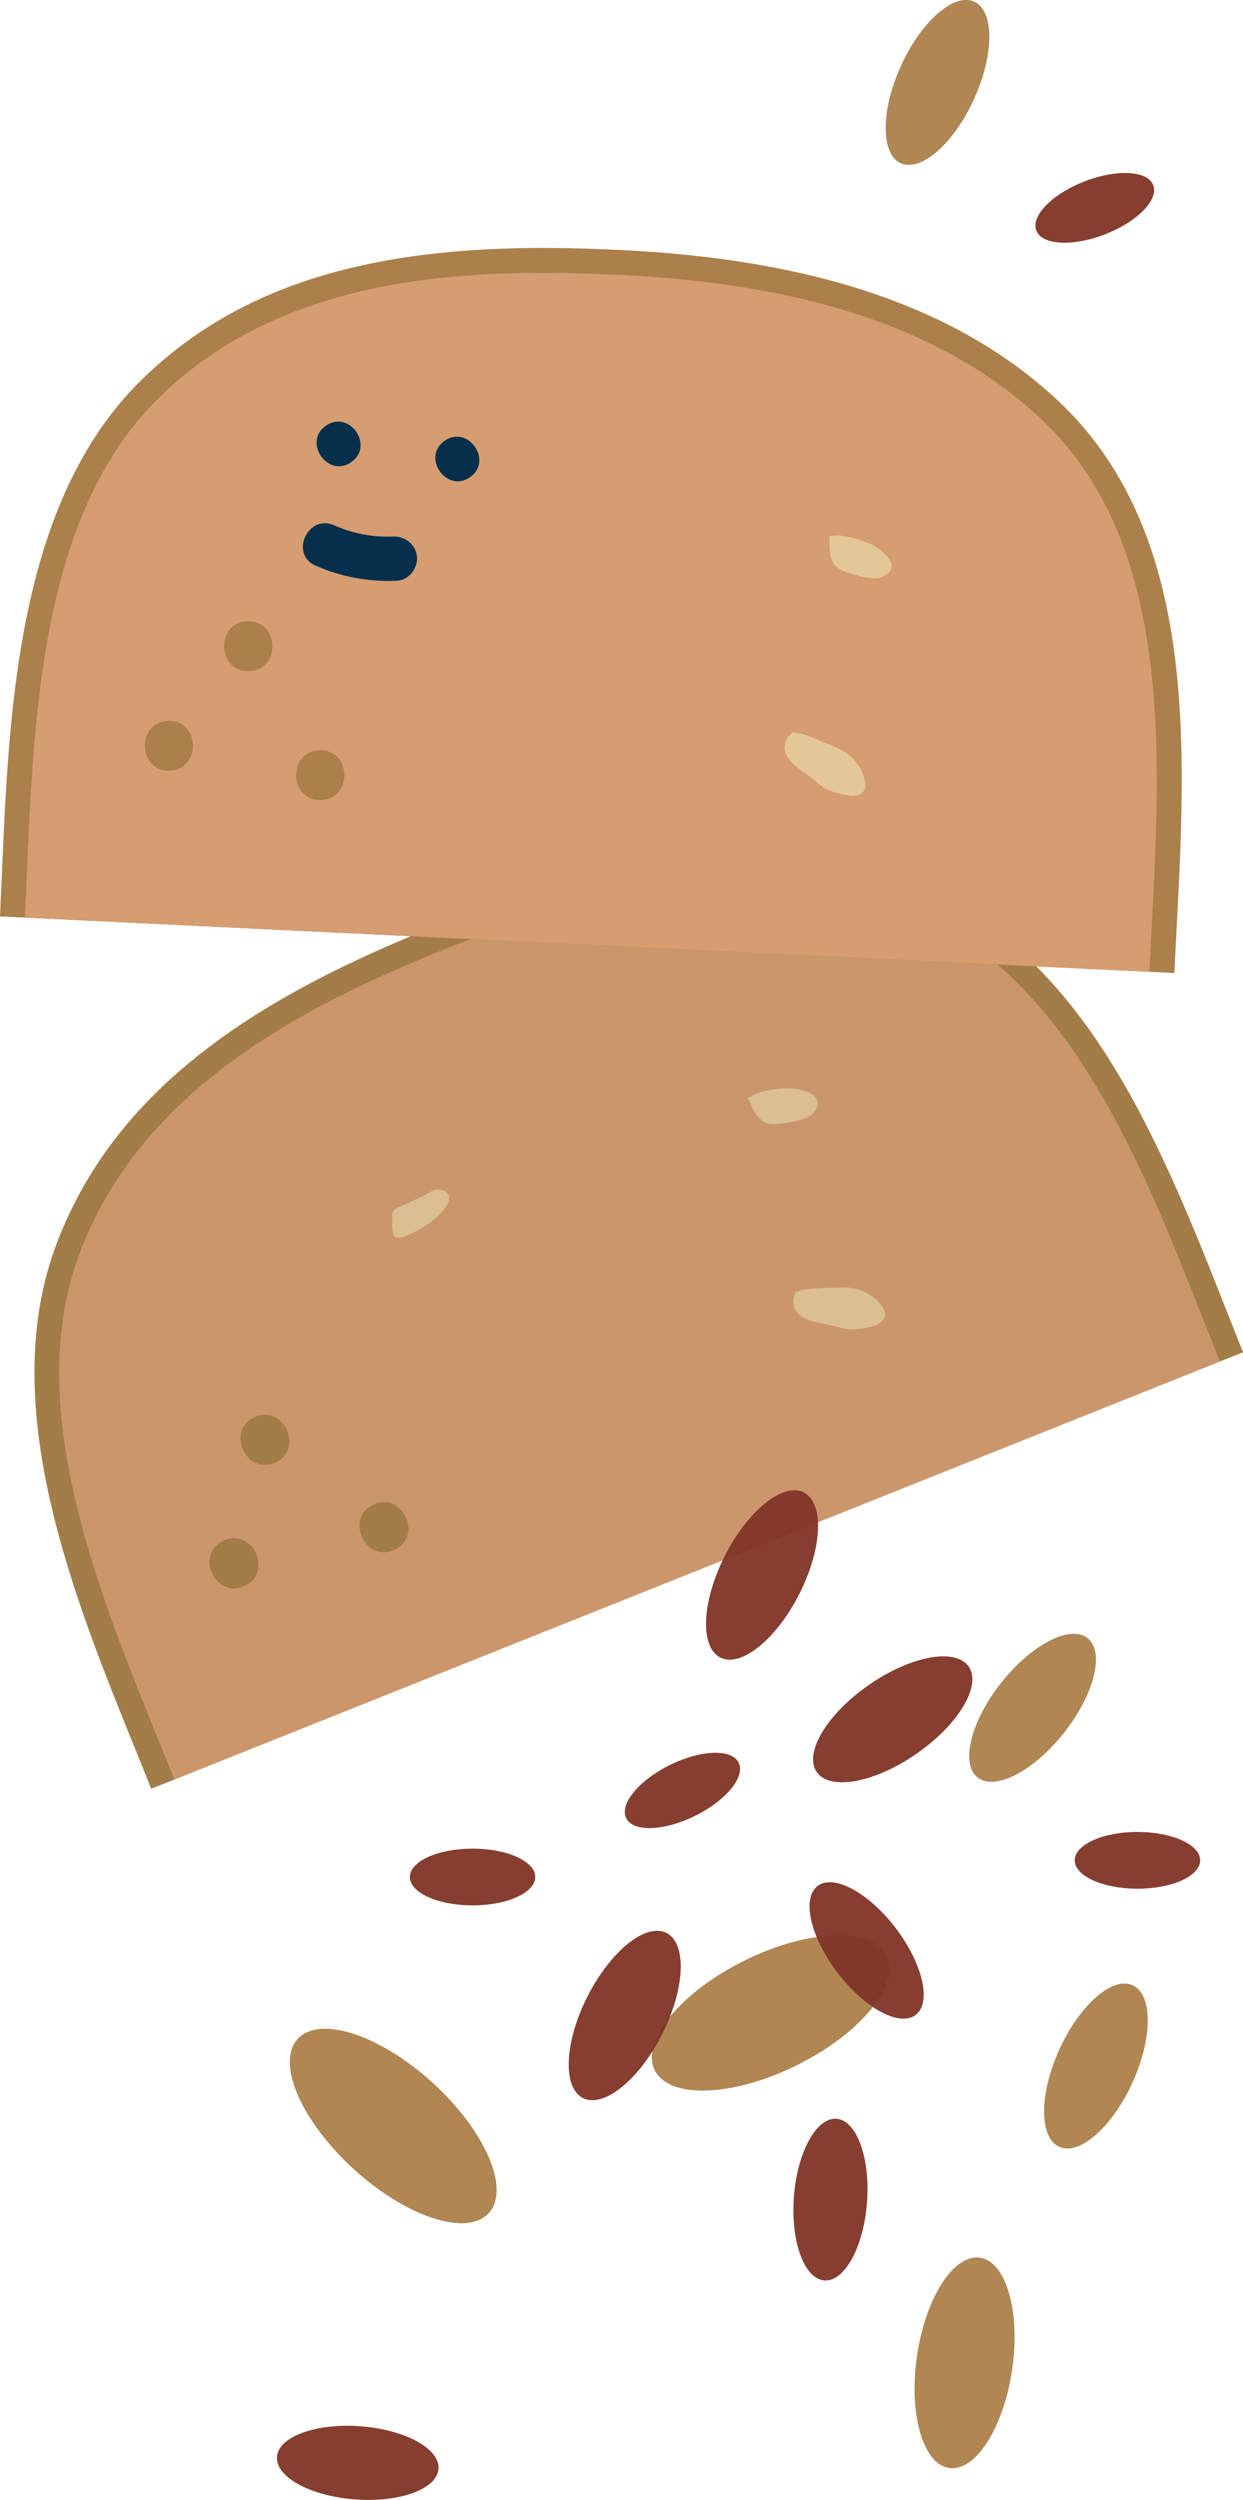
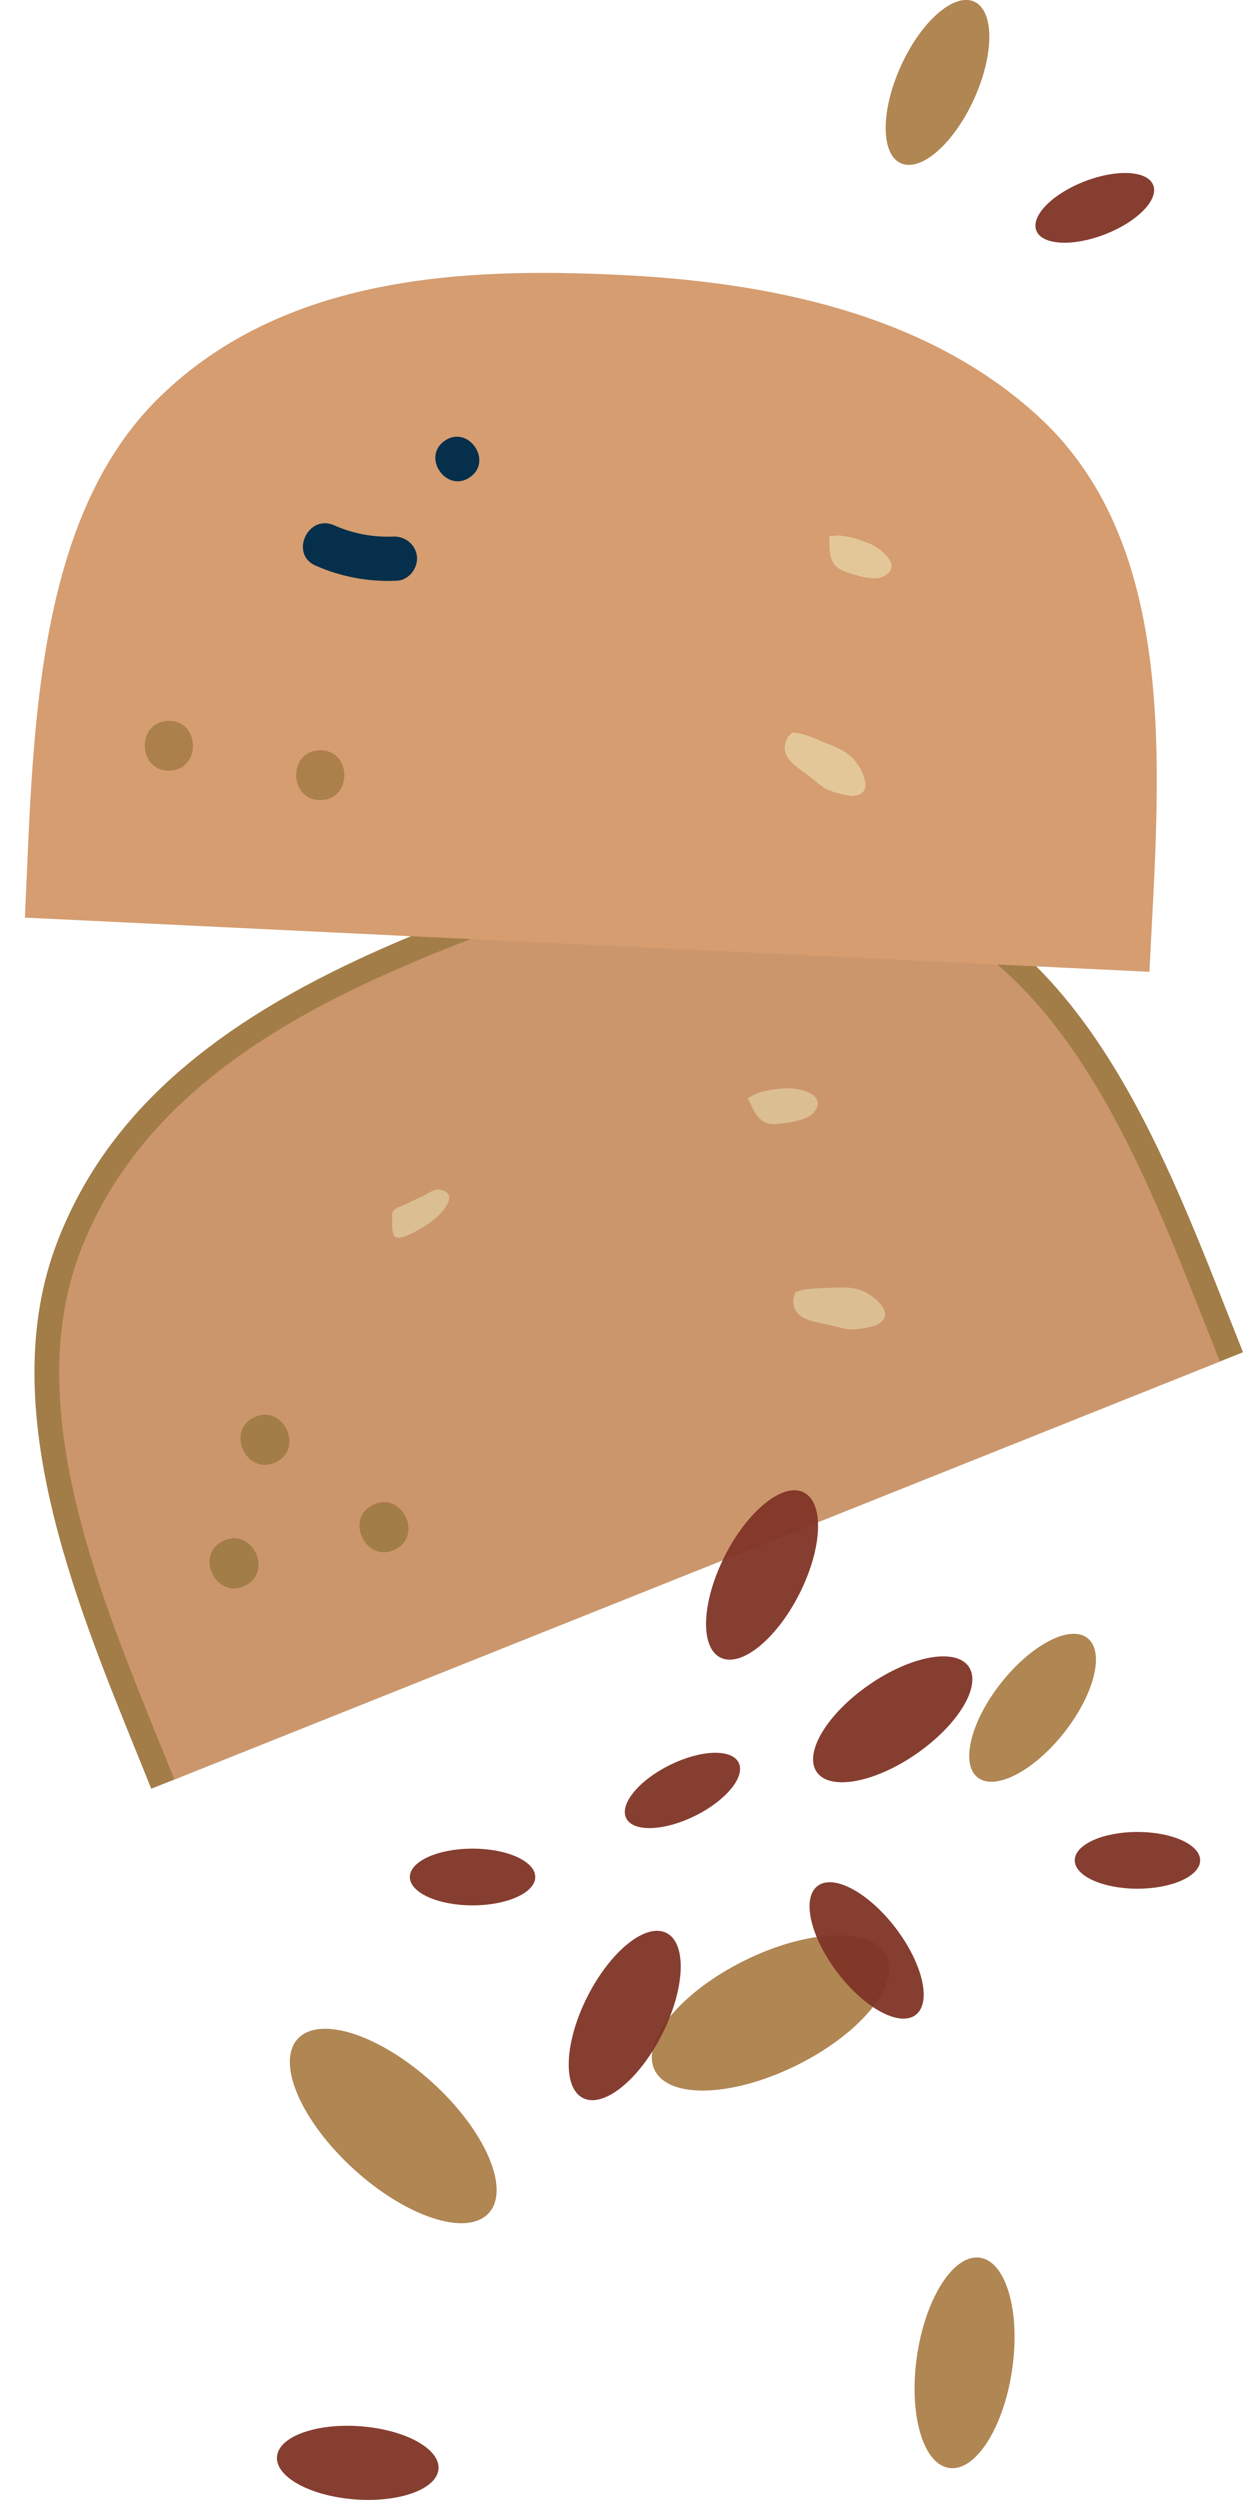
<svg xmlns="http://www.w3.org/2000/svg" viewBox="0 0 672.98 1352.71">
  <defs>
    <style>
      .cls-1, .cls-2, .cls-3, .cls-4, .cls-5, .cls-6, .cls-7, .cls-8, .cls-9, .cls-10, .cls-11 {
        stroke-width: 0px;
      }

      .cls-1, .cls-3, .cls-7 {
        fill: #ac804b;
      }

      .cls-1, .cls-3, .cls-9, .cls-10 {
        opacity: .95;
      }

      .cls-1, .cls-12, .cls-10 {
        mix-blend-mode: multiply;
      }

      .cls-2 {
        fill: #052f4b;
      }

      .cls-13 {
        isolation: isolate;
      }

      .cls-4 {
        fill: #cc966c;
      }

      .cls-5 {
        fill: #a37d47;
      }

      .cls-6 {
        fill: #d59d70;
      }

      .cls-8 {
        fill: #e4c798;
      }

      .cls-9, .cls-10 {
        fill: #803527;
      }

      .cls-11 {
        fill: #dbbf92;
      }
    </style>
  </defs>
  <g class="cls-13">
    <g id="Layer_2" data-name="Layer 2">
      <g id="Layer_1-2" data-name="Layer 1">
        <g>
          <g>
            <g>
              <g class="cls-12">
                <path class="cls-5" d="M672.98,731.66c-2.72-6.82-5.46-13.75-8.22-20.76-37.42-94.92-79.84-202.5-178.7-235.15-68.83-22.74-150.04-14.71-248.27,24.54-19.35,7.73-36.07,15.02-51.12,22.28-82.19,39.65-131.64,87.11-155.64,149.35-33.69,87.37,8.47,191.33,42.35,274.87,2.9,7.15,5.75,14.17,8.5,21.06h0l591.1-236.18h0Z" />
                <path class="cls-4" d="M43.62,676.77c34.12-88.49,121.26-132.82,199.18-163.96,72.22-28.86,158.81-50.75,239.03-24.25,99.97,33.02,140.19,151.92,178.62,248.11L94.41,962.84c-34.85-87.21-85.3-196.58-50.79-286.07Z" />
                <path class="cls-5" d="M137.58,766.88c15.64-7.55,27.39,16.75,11.73,24.31-15.64,7.55-27.39-16.75-11.73-24.31Z" />
                <path class="cls-5" d="M202.02,814.16c15.64-7.55,27.39,16.75,11.73,24.31-15.64,7.55-27.39-16.75-11.73-24.31Z" />
                <path class="cls-5" d="M120.85,833.73c15.64-7.55,27.39,16.75,11.73,24.31-15.64,7.55-27.39-16.75-11.73-24.31Z" />
                <path class="cls-11" d="M406.83,593.18c4.36-3.13,13.62-4.01,18.94-4.35,6.26-.41,22.68,3.14,14.94,12.97-3.75,4.77-14.33,5.72-19.93,6.32-9.96,1.06-12.31-6.72-15.95-13.98l1.99-.96Z" />
                <path class="cls-11" d="M212.24,657.68c-.22-4.1,5.77-5.12,9.44-7.06,2.41-1.27,4.99-2.29,7.43-3.52,3.22-1.62,6.2-4.17,9.84-3.23,5.63,1.46,4.76,5.41,2.46,9.1-4.1,6.56-14.22,12.64-21.01,15.51-9.45,3.99-7.7-2.51-8.16-10.8Z" />
                <path class="cls-11" d="M430.65,699.24c6.12-2.59,13.9-2.12,20.42-2.49,6.7-.38,12.74-.32,18.73,3.19s14.42,11.51,5.45,16.64c-2.75,1.57-11.65,2.91-14.82,2.76s-7.72-1.55-10.84-2.3c-9.28-2.23-21.12-2.65-19.96-14.86l1.03-2.94Z" />
              </g>
              <g class="cls-12">
-                 <path class="cls-7" d="M635.8,526.49c.35-7.33.75-14.78,1.14-22.3,5.38-101.89,11.47-217.37-64.9-288.13-53.18-49.27-130.38-75.7-236.04-80.79-20.81-1-39.05-1.32-55.76-.96-91.23,1.94-155.93,24.57-203.61,71.22C9.71,271.02,4.89,383.1,1.01,473.16c-.33,7.7-.66,15.28-1.01,22.69h0l635.8,30.64h0Z" />
                <path class="cls-6" d="M86.08,215.17c67.79-66.33,165.47-70.47,249.28-66.43,77.69,3.74,165.54,19.78,227.51,77.21,77.22,71.55,64.44,196.42,59.45,299.88L13.48,496.5c4.52-93.81,4.05-214.25,72.6-281.33Z" />
-                 <path class="cls-7" d="M134.13,336.17c17.36-.37,17.96,26.61.57,26.98s-17.96-26.61-.57-26.98Z" />
                <path class="cls-7" d="M173.11,405.94c17.36-.37,17.96,26.61.57,26.98-17.36.37-17.96-26.61-.57-26.98Z" />
                <path class="cls-7" d="M91.15,390.03c17.36-.37,17.96,26.61.57,26.98-17.36.37-17.96-26.61-.57-26.98Z" />
                <path class="cls-8" d="M451.2,289.98c5.27-1.04,14.06,2.01,19.04,3.91,5.86,2.23,19.33,12.27,8.2,18-5.39,2.78-15.41-.75-20.75-2.53-9.5-3.17-8.41-11.22-8.7-19.34l2.21-.05Z" />
                <path class="cls-8" d="M428.82,396.35c6.64.18,13.53,3.85,19.61,6.22s11.72,5,15.71,10.68c3.96,5.64,8.33,16.46-1.95,17.4-3.15.29-11.81-2.19-14.63-3.65s-6.38-4.61-8.91-6.59c-7.52-5.88-18.11-11.19-11.98-21.81l2.16-2.25Z" />
              </g>
              <ellipse class="cls-10" cx="615.83" cy="1006.58" rx="33.95" ry="15.36" />
              <ellipse class="cls-9" cx="592.72" cy="112.44" rx="33.95" ry="15.36" transform="translate(-.48 222.29) rotate(-21.23)" />
              <ellipse class="cls-10" cx="483.35" cy="930.24" rx="50.06" ry="22.65" transform="translate(-443.96 441.3) rotate(-34.74)" />
              <ellipse class="cls-10" cx="412.58" cy="852.15" rx="50.06" ry="22.65" transform="translate(-534.04 835.4) rotate(-63.15)" />
              <ellipse class="cls-10" cx="369.45" cy="968.8" rx="33.95" ry="15.36" transform="translate(-390.48 263.41) rotate(-26.26)" />
              <ellipse class="cls-1" cx="417.18" cy="1089.19" rx="69.98" ry="31.66" transform="translate(-438.82 296.95) rotate(-26.26)" />
              <ellipse class="cls-1" cx="522.23" cy="1278.52" rx="57.5" ry="26.02" transform="translate(-818.52 1609.74) rotate(-81.66)" />
              <ellipse class="cls-1" cx="212.87" cy="1150.38" rx="31.66" ry="69.98" transform="translate(-781.11 533.37) rotate(-47.69)" />
              <ellipse class="cls-1" cx="559.05" cy="924.08" rx="48.02" ry="21.73" transform="translate(-512.63 790.05) rotate(-51.7)" />
-               <ellipse class="cls-1" cx="593.36" cy="1117.97" rx="48.02" ry="21.73" transform="translate(-670.01 1194.41) rotate(-65.51)" />
              <ellipse class="cls-3" cx="507.61" cy="44.62" rx="48.02" ry="21.73" transform="translate(256.55 488.05) rotate(-65.51)" />
-               <ellipse class="cls-10" cx="449.63" cy="1190.2" rx="43.85" ry="19.84" transform="translate(-770.82 1549.7) rotate(-85.72)" />
              <ellipse class="cls-10" cx="193.7" cy="1332.65" rx="19.84" ry="43.85" transform="translate(-1149.7 1426.29) rotate(-85.72)" />
              <ellipse class="cls-10" cx="469.18" cy="1055.38" rx="19.84" ry="43.85" transform="translate(-543.37 499.77) rotate(-37.28)" />
              <ellipse class="cls-10" cx="255.85" cy="1015.6" rx="33.95" ry="15.36" />
            </g>
            <path class="cls-2" d="M240.71,238.53c12.64-8.87,26.45,10.77,13.78,19.65-12.64,8.87-26.45-10.77-13.78-19.65Z" />
-             <path class="cls-2" d="M176.42,230.37c12.64-8.87,26.45,10.77,13.78,19.65-12.64,8.87-26.45-10.77-13.78-19.65Z" />
            <path class="cls-2" d="M180.85,284.22c10.12,4.46,20.9,6.57,31.96,6.09,6.47-.28,12.4,4.33,12.95,10.97.52,6.28-4.47,12.67-10.97,12.95-15.17.66-30.04-2.06-43.95-8.19-14.17-6.25-4.12-28.05,10.01-21.82Z" />
          </g>
          <ellipse class="cls-10" cx="338.24" cy="1090.51" rx="50.06" ry="22.65" transform="translate(-787.48 899.78) rotate(-63.15)" />
        </g>
      </g>
    </g>
  </g>
</svg>